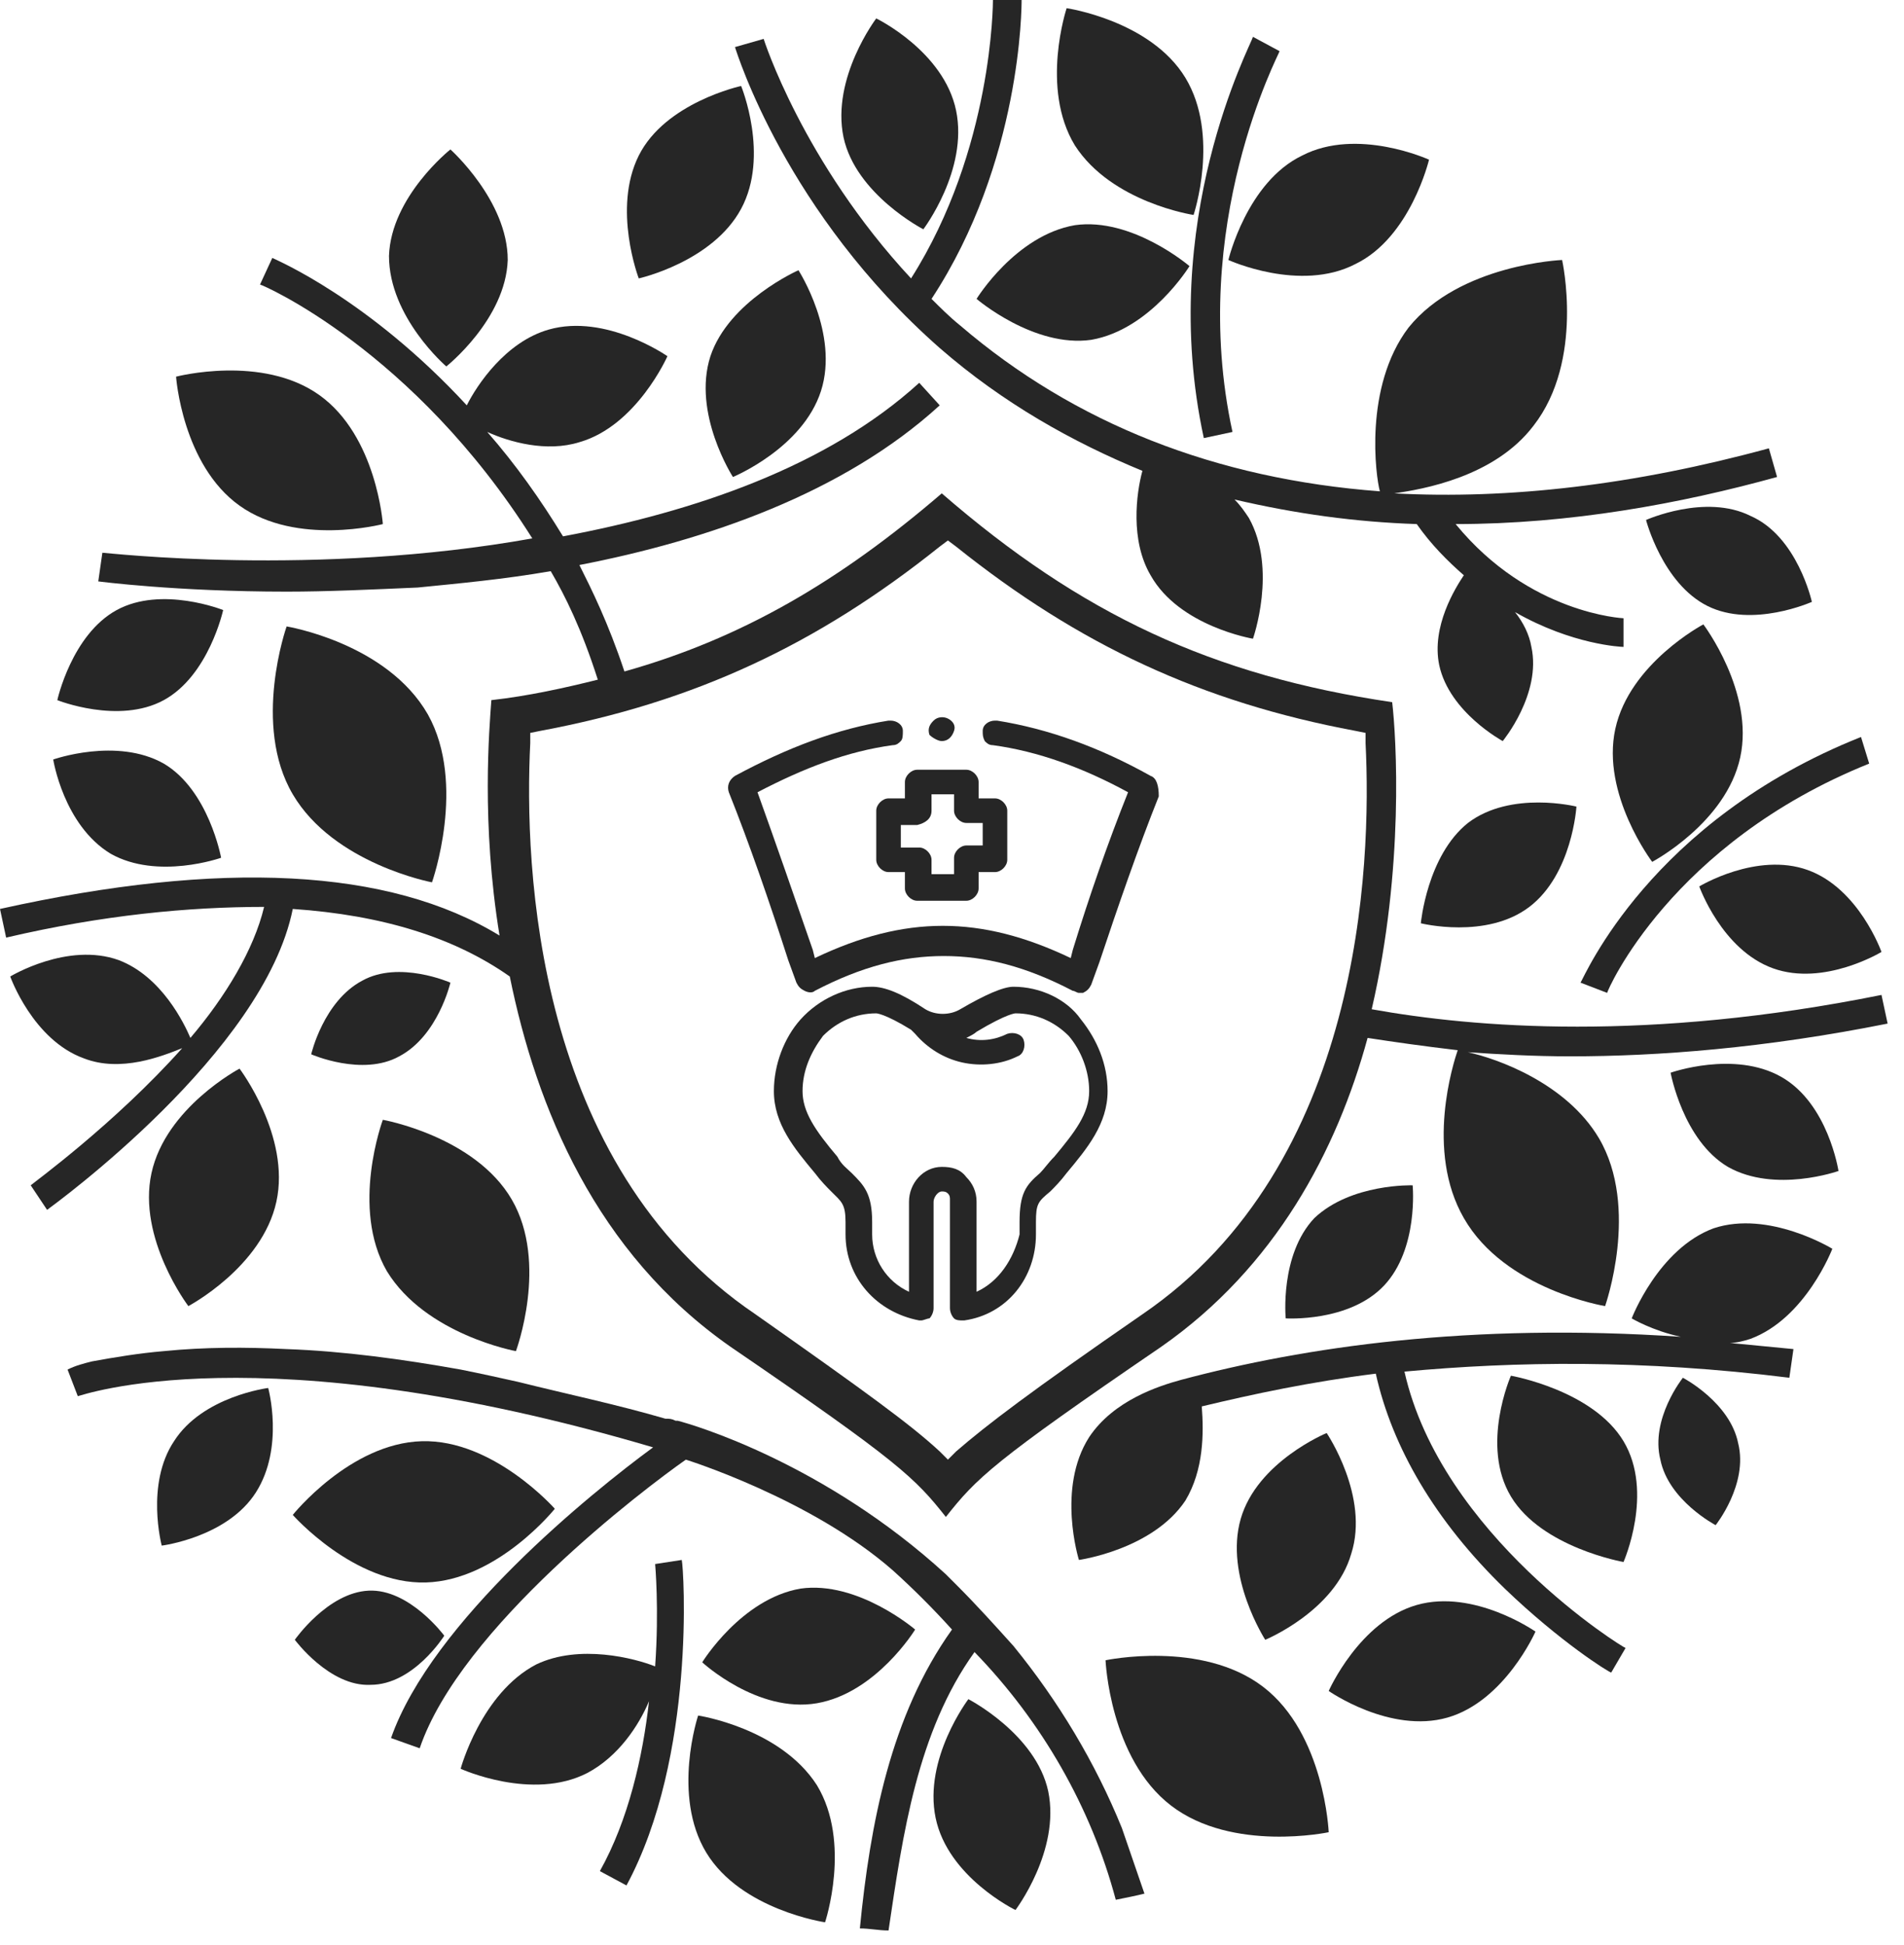
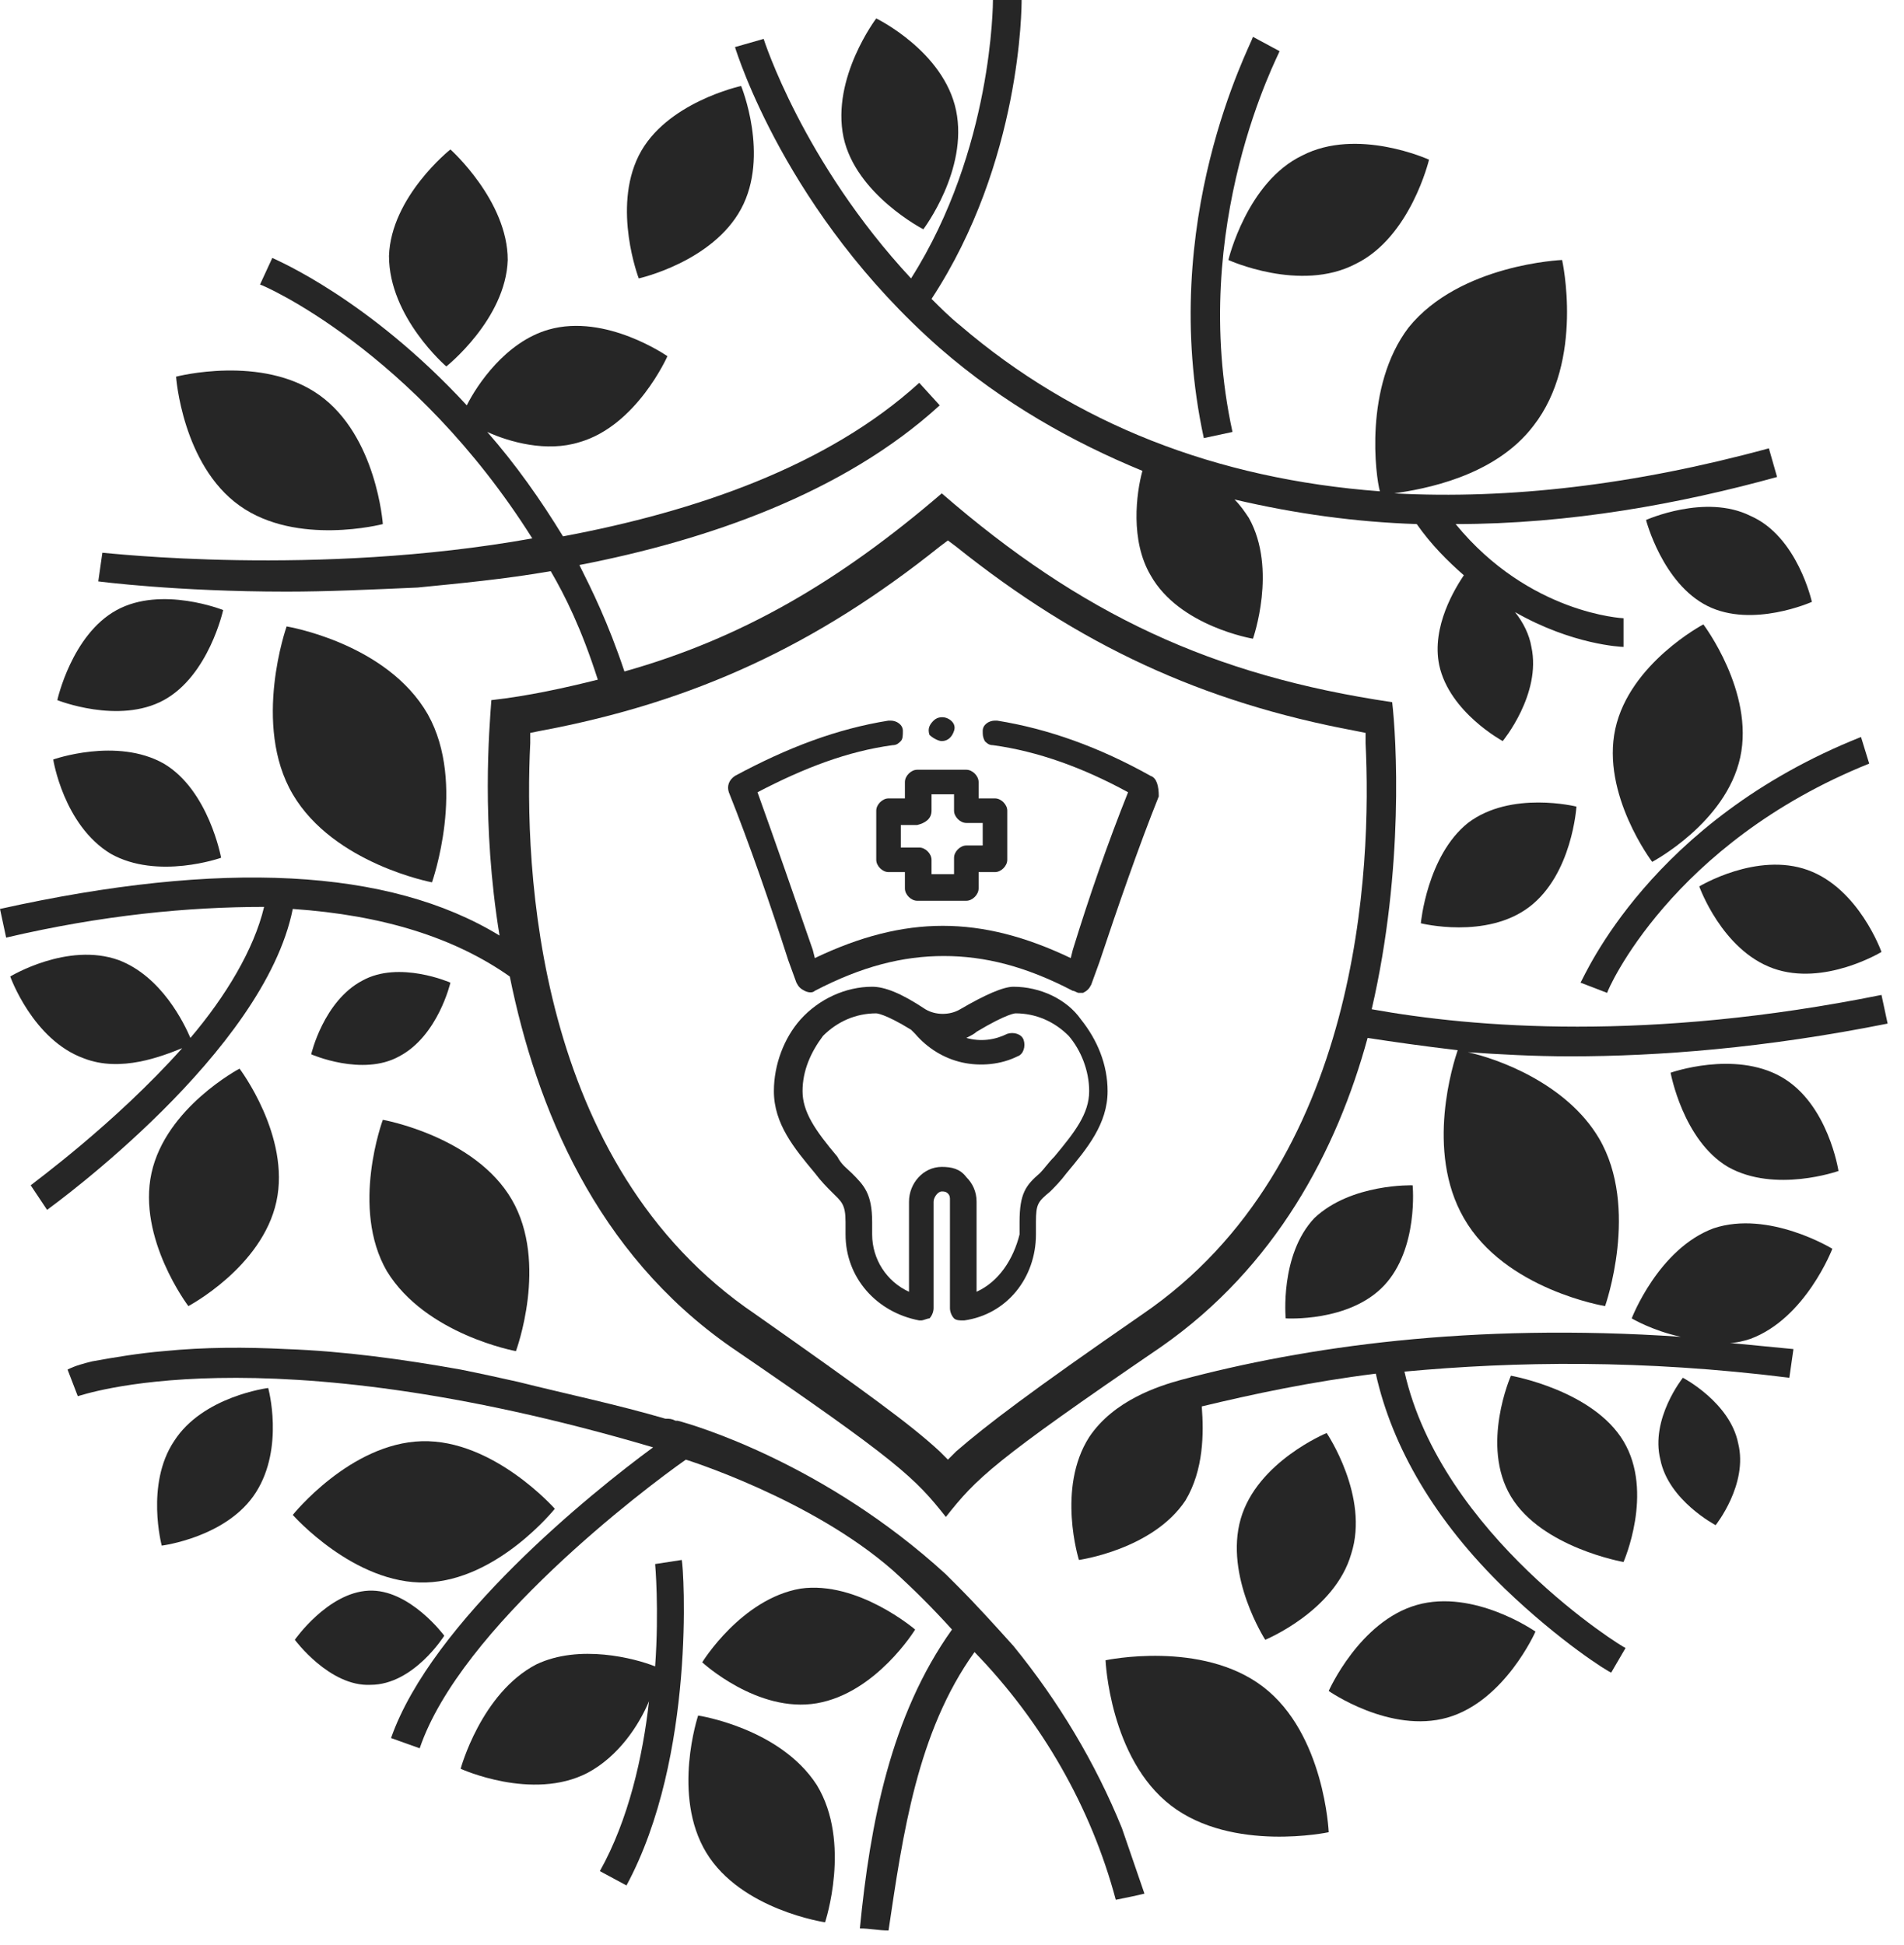
<svg xmlns="http://www.w3.org/2000/svg" version="1.1" id="Layer_1" x="0px" y="0px" viewBox="0 0 93 95" style="enable-background:new 0 0 93 95;" xml:space="preserve">
  <style type="text/css">
	.st0{fill:#262626;}
</style>
  <g>
-     <path class="st0" d="M58.3,10.5c0,0,1.3-3.9-0.4-6.7c-1.7-2.8-5.8-3.4-5.8-3.4s-1.3,3.9,0.4,6.7C54.3,9.9,58.3,10.5,58.3,10.5z" />
    <path class="st0" d="M45.1,11.2c0,0,2.2-2.9,1.6-5.8c-0.6-2.9-3.9-4.5-3.9-4.5s-2.2,2.9-1.6,5.8C41.8,9.5,45.1,11.2,45.1,11.2z" />
    <path class="st0" d="M8,34.2c2.2-1.2,2.9-4.4,2.9-4.4s-3-1.2-5.2,0c-2.2,1.2-2.9,4.4-2.9,4.4S5.8,35.4,8,34.2z" />
    <path class="st0" d="M11.7,24.7L11.7,24.7c2.8,2,7,0.9,7,0.9s-0.3-4.3-3.1-6.3c-2.8-2-7-0.9-7-0.9S8.9,22.7,11.7,24.7z" />
    <path class="st0" d="M21.8,17.9c0,0,2.9-2.3,3-5.2C24.8,9.8,22,7.3,22,7.3s-2.9,2.3-3,5.2C19,15.5,21.8,17.9,21.8,17.9z" />
    <path class="st0" d="M21.1,43.1c0,0,1.7-4.8-0.2-8.2c-2-3.5-6.9-4.3-6.9-4.3h0c0,0-1.7,4.8,0.3,8.2S21.1,43.1,21.1,43.1z" />
    <path class="st0" d="M5.4,41.7c2.3,1.3,5.4,0.2,5.4,0.2s-0.6-3.3-2.8-4.6c-2.3-1.3-5.4-0.2-5.4-0.2S3.1,40.3,5.4,41.7z" />
    <path class="st0" d="M64.2,59.5c-1.7,1.8-1.4,4.9-1.4,4.9s3.1,0.2,4.8-1.6c1.7-1.8,1.4-4.9,1.4-4.9S66,57.8,64.2,59.5z" />
    <path class="st0" d="M25.2,66c0,0,1.6-4.3-0.2-7.4c-1.8-3.1-6.3-3.9-6.3-3.9s-1.6,4.3,0.2,7.4C20.8,65.2,25.2,66,25.2,66z" />
    <path class="st0" d="M85.5,25.2c-2.2-1.1-5.1,0.2-5.1,0.2s0.8,3.1,3,4.2c2.2,1.1,5.1-0.2,5.1-0.2S87.8,26.2,85.5,25.2z" />
    <path class="st0" d="M85,37c0.7-3.2-1.8-6.5-1.8-6.5s-3.6,1.9-4.3,5.1c-0.7,3.2,1.8,6.5,1.8,6.5S84.3,40.2,85,37z" />
    <path class="st0" d="M60,12.7c0,0,3.5,1.6,6.2,0.2c2.7-1.3,3.6-5.1,3.6-5.1s-3.5-1.6-6.2-0.2C60.9,8.9,60,12.7,60,12.7z" />
-     <path class="st0" d="M52.5,11c-2.9,0.5-4.8,3.6-4.8,3.6s2.8,2.4,5.6,2c2.9-0.5,4.8-3.6,4.8-3.6S55.3,10.6,52.5,11z" />
-     <path class="st0" d="M34.7,17.4c-0.9,2.8,1.1,5.9,1.1,5.9s3.4-1.4,4.3-4.2c0.9-2.8-1.1-5.9-1.1-5.9S35.6,14.7,34.7,17.4z" />
    <path class="st0" d="M36.2,10.2c1.4-2.6,0-6,0-6S32.5,5,31.2,7.6c-1.3,2.6,0,6,0,6S34.8,12.8,36.2,10.2z" />
    <path class="st0" d="M69.4,45.1c0,0,3.2,0.8,5.3-0.8c2.1-1.6,2.3-4.9,2.3-4.9s-3.2-0.8-5.3,0.8C69.7,41.8,69.4,45.1,69.4,45.1z" />
    <path class="st0" d="M88.3,42.5c-2.5-0.9-5.3,0.8-5.3,0.8s1.1,3.1,3.6,4c2.5,0.9,5.3-0.8,5.3-0.8S90.8,43.4,88.3,42.5z" />
-     <path class="st0" d="M47.3,83c0,0-2.2,2.9-1.6,5.8c0.6,2.9,3.9,4.5,3.9,4.5s2.2-2.9,1.6-5.8C50.6,84.7,47.3,83,47.3,83z" />
    <path class="st0" d="M73.8,67.2c0,0-1.5,3.4,0,5.9c1.5,2.5,5.5,3.2,5.5,3.2s1.5-3.4,0-5.9C77.8,67.9,73.8,67.2,73.8,67.2z" />
    <path class="st0" d="M82.2,67.3L82.2,67.3c0,0-1.6,2-1.1,4c0.4,2,2.7,3.2,2.7,3.2s1.6-2,1.1-4C84.5,68.5,82.2,67.3,82.2,67.3z" />
    <path class="st0" d="M39.9,83.2c2.9-0.5,4.8-3.6,4.8-3.6s-2.8-2.4-5.6-2c-2.9,0.5-4.8,3.6-4.8,3.6S37,83.7,39.9,83.2z" />
    <path class="st0" d="M22,48c0,0-2.5-1.1-4.3-0.1c-1.9,1-2.5,3.6-2.5,3.6s2.5,1.1,4.3,0.1C21.4,50.6,22,48,22,48z" />
    <path class="st0" d="M34.1,83.8c0,0-1.3,3.9,0.4,6.7s5.8,3.4,5.8,3.4s1.3-3.9-0.4-6.7C38.1,84.4,34.1,83.8,34.1,83.8z" />
    <path class="st0" d="M69.2,78.4c-2.8,0.8-4.3,4.2-4.3,4.2s3,2.1,5.8,1.3c2.8-0.8,4.3-4.2,4.3-4.2S72,77.6,69.2,78.4z" />
    <path class="st0" d="M66,75.9c0.9-2.8-1.2-5.9-1.2-5.9s-3.4,1.4-4.2,4.2c-0.8,2.8,1.2,5.9,1.2,5.9S65.2,78.7,66,75.9z" />
    <path class="st0" d="M61.7,82.4L61.7,82.4c-3-2.3-7.7-1.3-7.7-1.3s0.2,4.8,3.2,7.1c3,2.3,7.7,1.3,7.7,1.3S64.7,84.7,61.7,82.4z" />
    <polygon class="st0" points="20.8,77.3 20.8,77.3 20.8,77.3  " />
    <path class="st0" d="M87,52.6c-2.3-1.3-5.4-0.2-5.4-0.2s0.6,3.3,2.8,4.6c2.3,1.3,5.4,0.2,5.4,0.2S89.3,53.9,87,52.6z" />
    <path class="st0" d="M7.4,57.3c-0.7,3.2,1.8,6.5,1.8,6.5s3.6-1.9,4.3-5.1c0.7-3.2-1.8-6.5-1.8-6.5S8.1,54.1,7.4,57.3z" />
    <path class="st0" d="M21.7,79.9L21.7,79.9c0,0-1.7-2.3-3.7-2.2c-2,0.1-3.6,2.4-3.6,2.4s1.7,2.3,3.7,2.2   C20.2,82.3,21.7,79.9,21.7,79.9z" />
    <path class="st0" d="M8.5,70.4c-1.4,2.1-0.6,5.1-0.6,5.1s3.2-0.4,4.6-2.6s0.6-5.1,0.6-5.1S9.9,68.2,8.5,70.4z" />
    <path class="st0" d="M27.1,73.7c0,0-3-3.4-6.5-3.3c-3.5,0.1-6.3,3.6-6.3,3.6s3,3.4,6.5,3.3C24.3,77.2,27.1,73.7,27.1,73.7z" />
    <path class="st0" d="M45.9,17L45.9,17c3.1,2.7,6.5,4.6,9.9,6c-0.3,1.1-0.6,3.4,0.4,5.1c1.4,2.5,5,3.1,5,3.1s1.2-3.4-0.2-5.9   c-0.2-0.3-0.4-0.6-0.7-0.9c3,0.7,5.9,1.1,8.9,1.2c0.7,1,1.5,1.8,2.3,2.5c-0.4,0.6-1.6,2.5-1.2,4.4c0.5,2.3,3.1,3.7,3.1,3.7   s1.9-2.3,1.4-4.6c-0.1-0.6-0.4-1.2-0.8-1.7c2.8,1.6,5.2,1.7,5.3,1.7l0-1.4c0,0-4.6-0.2-8.2-4.6c5.6,0,11-1,15.7-2.3l-0.4-1.4   c-6.6,1.8-12.7,2.5-18.3,2.2c1.4-0.2,4.9-0.8,6.8-3.3c2.5-3.2,1.4-8.1,1.4-8.1s-5,0.2-7.5,3.3c-2.2,2.9-1.6,7.3-1.4,8   c-8-0.6-14.9-3.3-20.5-8.1c-0.5-0.4-1-0.9-1.4-1.3C49.9,7.9,49.9,0.3,49.9,0h-1.4c0,0.1,0,7.3-4,13.6c-5.3-5.7-7.2-11.7-7.2-11.7   l-1.4,0.4C36,2.6,38.4,10.4,45.9,17z" />
    <path class="st0" d="M77.2,48l1.3,0.5c0-0.1,3.1-7.3,12.8-11.2L90.9,36C80.6,40.1,77.4,47.7,77.2,48z" />
    <path class="st0" d="M58.8,21.4l1.4-0.3C58,11,62.5,2.6,62.5,2.5l-1.3-0.7C61.1,2.2,56.5,10.8,58.8,21.4z" />
    <path class="st0" d="M32,76.4L32,76.4L32,76.4c0,0,0.2,2.2,0,5c-1-0.4-3.7-1.1-5.8-0.1c-2.7,1.4-3.7,5.1-3.7,5.1s3.5,1.6,6.2,0.2   c1.5-0.8,2.5-2.3,3-3.5c-0.3,2.7-1,5.8-2.4,8.3l1.3,0.7c3.4-6.3,2.8-15.5,2.7-15.9L32,76.4z" />
    <path class="st0" d="M49.5,80.4c-0.9-1-1.8-2-2.8-3c-0.2-0.2-0.3-0.3-0.5-0.5c-5.9-5.4-12.3-7.3-13.1-7.5h0c0,0-0.1,0-0.1,0   c-0.2-0.1-0.3-0.1-0.5-0.1c-2.4-0.7-4.8-1.2-7.2-1.8c-0.9-0.2-1.8-0.4-2.8-0.6c-2.8-0.5-5.7-0.9-8.5-1c-2-0.1-4-0.1-6,0.1   c-1.2,0.1-2.4,0.3-3.5,0.5c-0.4,0.1-0.8,0.2-1.2,0.4l0.5,1.3c0.1,0,8.8-3.2,28.1,2.5c-3,2.2-10.8,8.5-12.8,14.2l1.4,0.5   c2-5.9,11-12.7,13-14.1c0,0,6.1,1.9,10.1,5.4c1,0.9,2,1.9,2.9,2.9c-3,4.2-4,9.5-4.5,14.6c0.5,0,0.9,0.1,1.4,0.1   c0.7-4.7,1.4-9.7,4.2-13.6c3.3,3.4,5.7,7.6,6.9,12.1c0.5-0.1,1-0.2,1.4-0.3c0,0-1-2.9-1.1-3.2C53.5,86.1,51.7,83.1,49.5,80.4z" />
    <path class="st0" d="M14.3,44.4c4.4,0.3,7.9,1.4,10.6,3.3c1.3,6.4,4.2,13.5,10.8,18.1c8.2,5.6,9,6.4,10.5,8.3   c1.5-1.9,2.3-2.7,10.5-8.3c5.6-3.9,8.6-9.6,10.1-15.1c1.3,0.2,2.7,0.4,4.4,0.6c-0.2,0.6-1.6,4.9,0.3,8.2c2,3.5,6.9,4.3,6.9,4.3   s1.7-4.8-0.3-8.2c-1.6-2.7-5-3.9-6.4-4.2l0,0c1.5,0.1,3.2,0.2,5,0.2c4.3,0,9.5-0.4,15.5-1.6l-0.3-1.4c-11.4,2.3-19.9,1.6-24.9,0.7   c1.6-6.9,1.2-13.3,1-15c-8.8-1.3-15.2-4.3-22-10.2c-5,4.3-9.8,7.1-15.5,8.7c-0.8-2.4-1.6-4-2.2-5.2c6.2-1.2,12.9-3.5,17.6-7.8   l-1-1.1c-4.5,4.1-11,6.3-17.4,7.5c-1.1-1.8-2.3-3.5-3.7-5.1c1.1,0.5,2.9,1,4.5,0.5c2.8-0.8,4.3-4.2,4.3-4.2s-3-2.1-5.8-1.3   c-2.1,0.6-3.5,2.7-4,3.7c-4.8-5.2-9.3-7.1-9.5-7.2l-0.6,1.3c0.1,0,7.5,3.2,13.3,12.4C15.4,28.2,5.2,27,5,27l-0.2,1.4   c0,0,3.8,0.5,9.2,0.5c2,0,4.1-0.1,6.4-0.2c2-0.2,4.2-0.4,6.5-0.8c0.7,1.2,1.5,2.8,2.3,5.3c-1.6,0.4-3.4,0.8-5.2,1   c-0.1,1.4-0.5,6,0.4,11.5C19,42.4,10.8,42,0,44.4l0.3,1.4c4.7-1.1,8.9-1.5,12.6-1.5c-0.5,2.1-1.9,4.4-3.6,6.4   c-0.3-0.7-1.4-3-3.5-3.8c-2.5-0.9-5.3,0.8-5.3,0.8s1.1,3.1,3.6,4c1.8,0.7,3.8-0.1,4.8-0.5c-3.3,3.7-7.3,6.6-7.4,6.7l0.8,1.2   C2.7,58.8,12.9,51.4,14.3,44.4z M25.9,36.3l0-0.5l0.5-0.1c7.5-1.4,13.5-4.2,19.5-9l0.4-0.3l0.4,0.3c6,4.8,12,7.6,19.5,9h0l0.5,0.1   l0,0.5c0.3,6-0.2,20.6-10.9,27.9c-5.5,3.8-7.6,5.4-9.1,6.7l-0.4,0.4l-0.4-0.4c-1.4-1.3-3.6-2.9-9-6.7   C26.1,56.9,25.6,42.3,25.9,36.3z" />
    <path class="st0" d="M83.7,60c-2.7,1-4,4.4-4,4.4s1,0.6,2.4,0.9c-10.3-0.7-18.4,0.5-24.4,2.1l0,0c-1.1,0.3-3.3,1-4.5,2.8   c-1.6,2.5-0.5,6-0.5,6s3.6-0.5,5.2-2.9c0.9-1.5,0.9-3.3,0.8-4.6c2.5-0.6,5.3-1.2,8.5-1.6c0.8,3.6,2.9,7.2,6.3,10.5   c2.7,2.6,5.1,4.1,5.2,4.1l0.7-1.2C79.3,80.5,70.4,75,68.6,67c5.4-0.5,11.6-0.6,18.8,0.3l0.2-1.4c-1-0.1-2.1-0.2-3.1-0.3   c0.3,0,0.7-0.1,1-0.2c2.7-1,4-4.4,4-4.4S86.4,59.1,83.7,60z" />
  </g>
  <g>
    <path class="st0" d="M46,36.2c0.3,0,0.5-0.2,0.6-0.5c0.1-0.3-0.1-0.5-0.3-0.6c-0.2-0.1-0.5-0.1-0.7,0.1c-0.2,0.2-0.3,0.4-0.2,0.7   C45.5,36,45.8,36.2,46,36.2z" />
    <path class="st0" d="M56.2,37.9c-2.5-1.4-5-2.3-7.5-2.7l-0.1,0c-0.3,0-0.6,0.2-0.6,0.5c0,0.2,0,0.3,0.1,0.5   c0.1,0.1,0.2,0.2,0.4,0.2c2.2,0.3,4.4,1.1,6.6,2.3c-1,2.5-1.9,5.1-2.7,7.7l-0.1,0.4c-4.4-2.1-8.1-2.1-12.5,0l-0.1-0.4   c-0.9-2.6-1.8-5.2-2.7-7.7c2.3-1.2,4.4-2,6.6-2.3c0.2,0,0.3-0.1,0.4-0.2c0.1-0.1,0.1-0.3,0.1-0.5c0-0.3-0.3-0.5-0.6-0.5l-0.1,0   c-2.5,0.4-4.9,1.3-7.5,2.7c-0.3,0.2-0.4,0.5-0.3,0.8c1,2.5,2,5.4,2.9,8.2l0.4,1.1c0.1,0.2,0.2,0.3,0.4,0.4c0.2,0.1,0.4,0.1,0.5,0   c2.3-1.2,4.3-1.7,6.3-1.7c2,0,4,0.5,6.3,1.7c0.1,0,0.2,0.1,0.3,0.1c0.1,0,0.2,0,0.2,0c0.2-0.1,0.3-0.2,0.4-0.4l0.4-1.1   c0.9-2.7,1.9-5.6,2.9-8.1C56.6,38.4,56.5,38,56.2,37.9z" />
    <path class="st0" d="M42.8,39.6V42c0,0.3,0.3,0.6,0.6,0.6h0.8v0.8c0,0.3,0.3,0.6,0.6,0.6h2.4c0.3,0,0.6-0.3,0.6-0.6v-0.8h0.8   c0.3,0,0.6-0.3,0.6-0.6v-2.4c0-0.3-0.3-0.6-0.6-0.6h-0.8v-0.8c0-0.3-0.3-0.6-0.6-0.6h-2.4c-0.3,0-0.6,0.3-0.6,0.6V39h-0.8   C43.1,39,42.8,39.3,42.8,39.6z M45.5,39.6v-0.8h1.1v0.8c0,0.3,0.3,0.6,0.6,0.6H48v1.1h-0.8c-0.3,0-0.6,0.3-0.6,0.6v0.8h-1.1V42   c0-0.3-0.3-0.6-0.6-0.6H44v-1.1h0.8C45.2,40.2,45.5,40,45.5,39.6z" />
    <path class="st0" d="M49.5,48.2c-0.5,0-1.4,0.4-2.6,1.1c-0.5,0.3-1.2,0.3-1.7,0c-1.2-0.8-2-1.1-2.6-1.1c-1.3,0-2.6,0.6-3.5,1.6   c-0.8,0.9-1.3,2.2-1.3,3.5c0,1.6,1,2.8,2,4c0.3,0.4,0.6,0.7,0.8,0.9c0.5,0.5,0.7,0.6,0.7,1.5v0.6c0,2.1,1.5,3.8,3.6,4.2l0.1,0   c0.1,0,0.3-0.1,0.4-0.1c0.1-0.1,0.2-0.3,0.2-0.5v-5.2c0-0.2,0.2-0.5,0.4-0.5c0.1,0,0.2,0,0.3,0.1c0.1,0.1,0.1,0.2,0.1,0.3v5.3   c0,0.2,0.1,0.4,0.2,0.5c0.1,0.1,0.3,0.1,0.4,0.1l0.1,0c2.1-0.3,3.5-2.1,3.5-4.2v-0.6c0-0.9,0.1-1,0.7-1.5c0.2-0.2,0.5-0.5,0.8-0.9   c1-1.2,2-2.4,2-4c0-1.3-0.5-2.5-1.3-3.5C52.1,48.8,50.8,48.2,49.5,48.2z M47.7,63.1v-4.4c0-0.5-0.2-0.9-0.5-1.2   C46.9,57.1,46.5,57,46,57h0l0,0c-0.9,0-1.6,0.8-1.6,1.7v4.4c-1.1-0.5-1.8-1.6-1.8-2.8v-0.6c0-1.4-0.4-1.8-1-2.4   c-0.2-0.2-0.5-0.4-0.7-0.8c-1.1-1.3-1.7-2.2-1.7-3.2c0-1,0.4-1.9,1-2.7c0.7-0.7,1.6-1.1,2.6-1.1c0,0,0.4,0,1.7,0.8l0.2,0.2   c0.6,0.7,1.4,1.2,2.3,1.4c0.9,0.2,1.9,0.1,2.7-0.3c0.3-0.1,0.4-0.5,0.3-0.8c-0.1-0.3-0.5-0.4-0.8-0.3c-0.6,0.3-1.3,0.4-2,0.2   c0.2-0.1,0.4-0.2,0.5-0.3c1.5-0.9,1.9-0.9,1.9-0.9c1,0,1.9,0.4,2.6,1.1c0.6,0.7,1,1.7,1,2.7c0,1.1-0.7,2-1.7,3.2   c-0.3,0.3-0.5,0.6-0.7,0.8c-0.7,0.6-1,1-1,2.4v0.6C49.5,61.5,48.8,62.6,47.7,63.1z" />
  </g>
</svg>